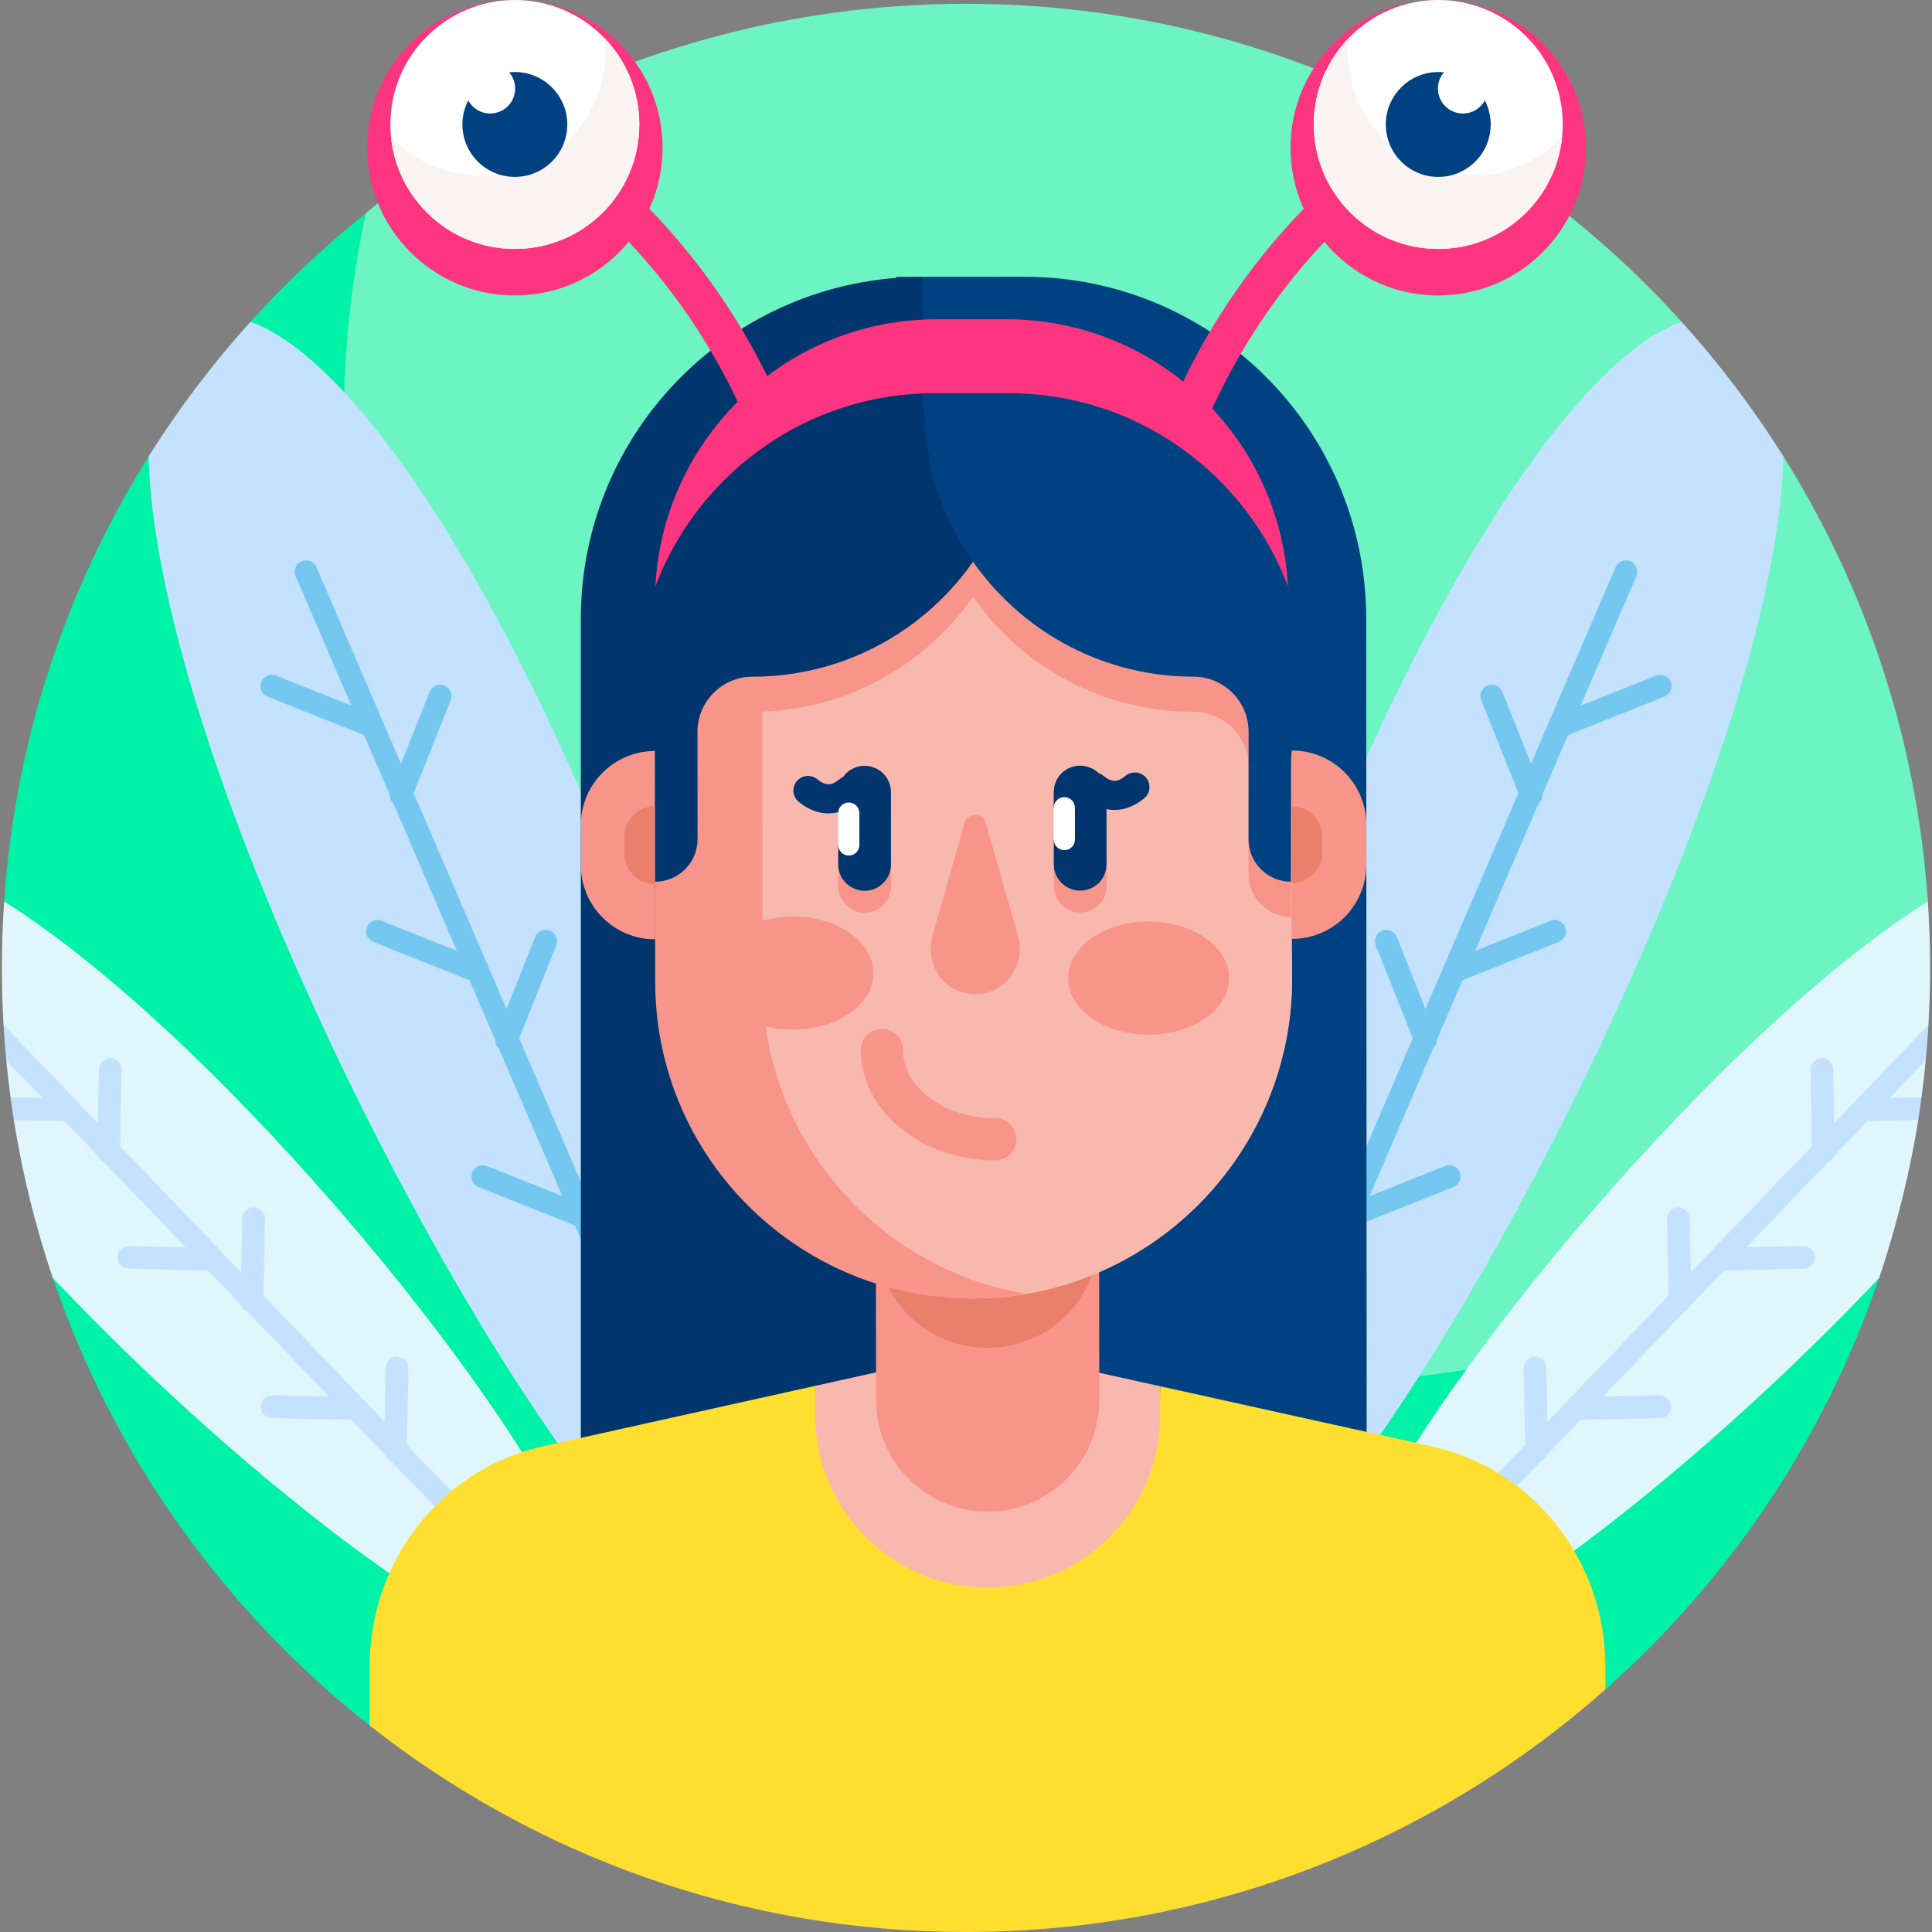
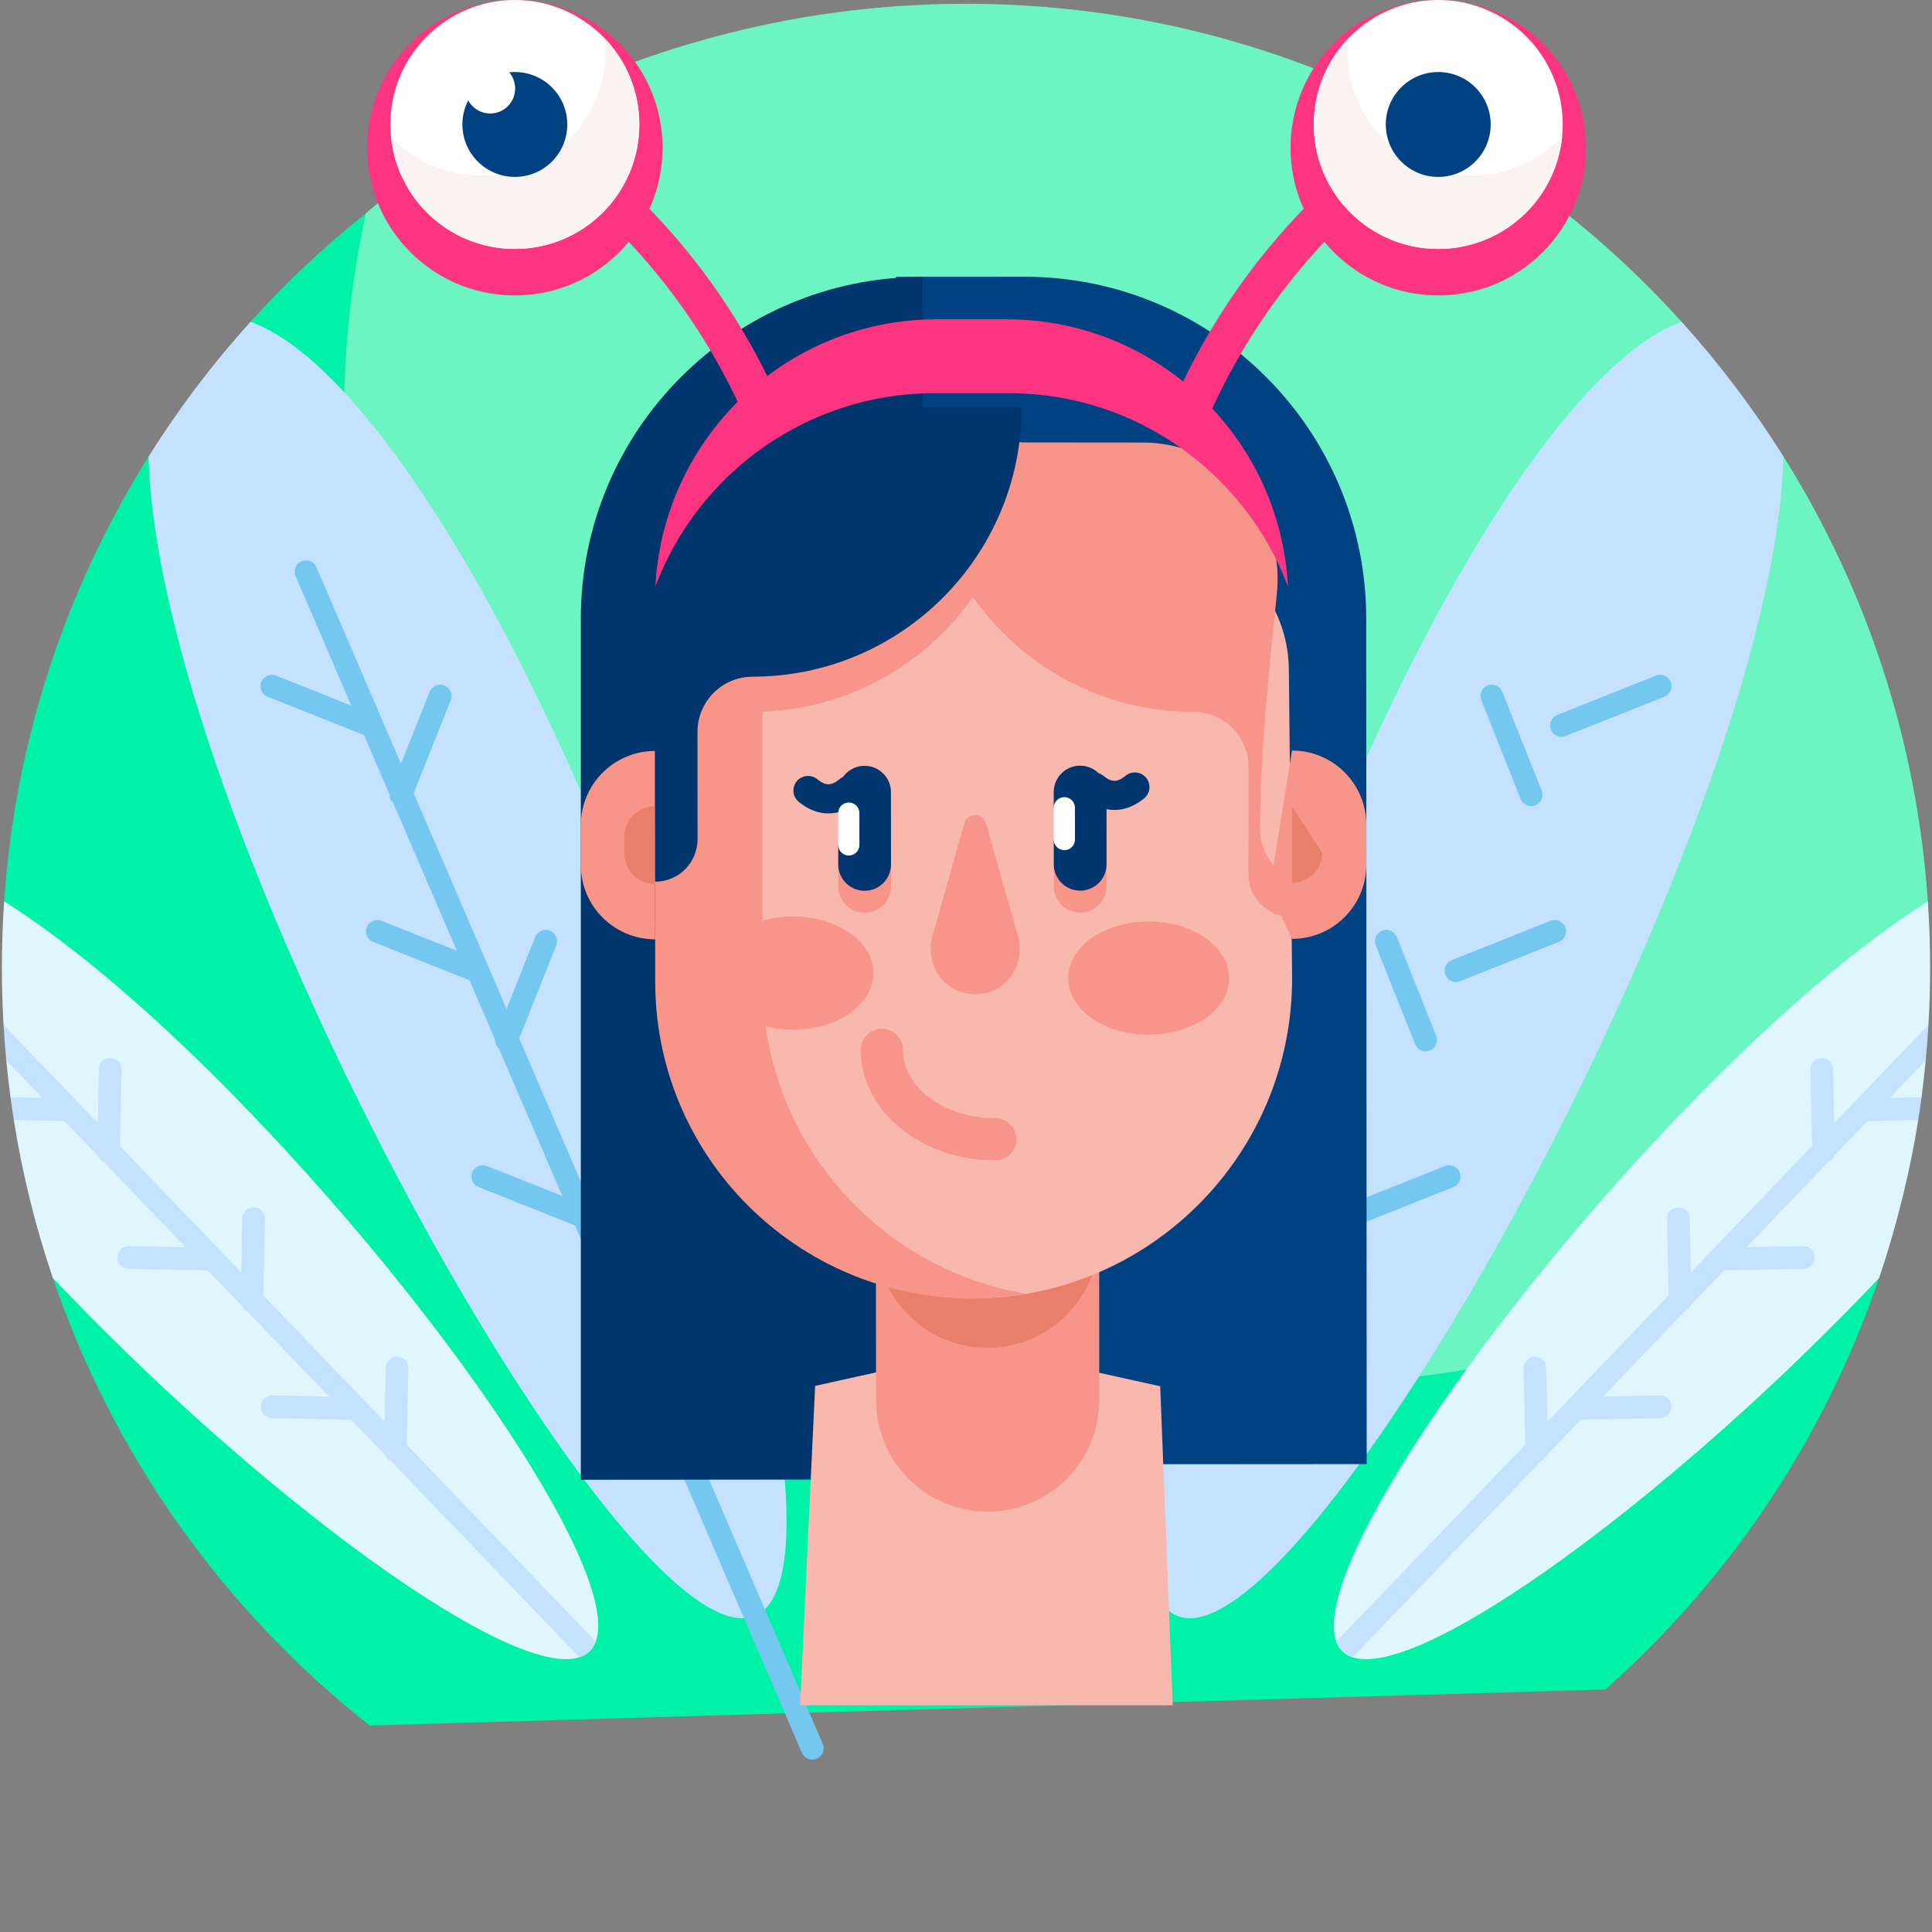
<svg xmlns="http://www.w3.org/2000/svg" id="Layer_1" enable-background="new 0 0 511 511" height="512" viewBox="0 0 511 511" width="512">
  <rect x="0" y="0" width="511" height="511" fill="#808080" stroke="none" />
  <g>
    <g>
      <path d="m471.701 120.725-26.937-35.62c-46.666-51.649-114.175-84.105-189.264-84.105-98.131 0-158.58 55.352-158.747 55.445 0 0-2.513 3.137-2.983 5.222-3.818 16.948-7.385 39.663-7.385 56.238 0 140.833 118.763 254.972 259.596 254.972 54.231 0 114.568-25.992 154.949-57.243l8.972-77.238c-2.934-43.031-16.544-83.131-38.201-117.671z" fill="#6cf5c2" />
      <path d="m489.33 321.571c-40.854 27.832-90.21 44.109-143.372 44.109-140.833 0-255-114.167-255-255 0-18.615 2.007-36.753 5.795-54.234-10.934 8.71-21.137 18.301-30.501 28.664l-9.954 26.498-16.999 9.14c-21.654 34.535-35.266 74.626-38.201 117.649l12.872 99.602c16.017 47.193 45.477 88.178 83.819 118.396l326.807-9.535c32.705-28.973 57.98-66.287 72.41-108.837z" fill="#00f2a6" />
    </g>
    <g>
      <g>
        <path d="m444.764 85.105c-23.202 8.27-56.577 52.568-89.885 129.975-40.684 94.547-65.863 202.686-43.638 212.249s83.438-83.07 124.122-177.617c24.161-56.149 35.648-100.345 36.339-128.986-7.942-12.665-16.964-24.582-26.938-35.621z" fill="#c4e2ff" />
        <g>
-           <path d="m296.146 465.404c-.396 0-.798-.079-1.185-.245-1.522-.655-2.225-2.42-1.57-3.941l133.911-311.203c.654-1.523 2.42-2.225 3.941-1.57 1.522.655 2.225 2.42 1.57 3.942l-133.91 311.202c-.488 1.136-1.594 1.815-2.757 1.815z" fill="#74c8f0" />
-         </g>
+           </g>
        <g>
          <g>
            <path d="m404.979 213.207c-1.192 0-2.32-.716-2.788-1.891l-10.405-26.124c-.613-1.54.138-3.284 1.677-3.897 1.54-.614 3.285.138 3.897 1.677l10.405 26.124c.613 1.54-.138 3.284-1.677 3.897-.363.145-.739.214-1.109.214z" fill="#74c8f0" />
          </g>
          <g>
            <path d="m377.07 278.066c-1.192 0-2.32-.716-2.788-1.891l-10.405-26.123c-.613-1.54.138-3.284 1.677-3.897 1.54-.613 3.285.138 3.897 1.677l10.405 26.123c.613 1.54-.138 3.284-1.677 3.897-.364.146-.74.214-1.109.214z" fill="#74c8f0" />
          </g>
          <g>
            <path d="m349.161 342.926c-1.192 0-2.32-.716-2.788-1.891l-10.405-26.123c-.613-1.54.138-3.284 1.677-3.897 1.54-.613 3.285.138 3.897 1.677l10.405 26.123c.613 1.54-.138 3.284-1.677 3.897-.364.145-.74.214-1.109.214z" fill="#76bbd5" />
          </g>
        </g>
        <g>
          <g>
            <path d="m412.992 194.882c-1.192 0-2.32-.716-2.788-1.891-.613-1.54.138-3.284 1.677-3.897l26.123-10.405c1.54-.614 3.285.138 3.897 1.677.613 1.54-.138 3.284-1.677 3.897l-26.123 10.405c-.364.145-.74.214-1.109.214z" fill="#74c8f0" />
          </g>
          <g>
            <path d="m385.083 259.741c-1.192 0-2.32-.716-2.788-1.891-.613-1.54.138-3.284 1.677-3.897l26.123-10.405c1.54-.614 3.285.138 3.897 1.677.613 1.54-.138 3.284-1.677 3.897l-26.123 10.405c-.364.145-.74.214-1.109.214z" fill="#74c8f0" />
          </g>
          <g>
            <path d="m357.174 324.601c-1.192 0-2.32-.716-2.788-1.891-.613-1.539.138-3.284 1.677-3.897l26.123-10.405c1.54-.613 3.285.138 3.897 1.677.613 1.539-.138 3.284-1.677 3.897l-26.123 10.405c-.364.145-.74.214-1.109.214z" fill="#74c8f0" />
          </g>
        </g>
      </g>
      <g>
        <path d="m509.902 238.397c-18.128 11.474-40.362 30.151-65.323 56.145-55.291 57.578-103.023 129.247-89.489 142.244s83.211-37.6 138.502-95.178c1.154-1.202 2.292-2.397 3.415-3.585 4.754-14.019 8.305-28.769 10.355-41.79l-3.046-2.488 3.919-3.531c.394-2.975.772-6.228 1.102-9.723l-1.388-3.415 2.108-5.998c.277-4.734.443-9.781.443-15.077 0-5.918-.202-11.788-.598-17.604z" fill="#dff6fd" />
        <g>
          <g>
            <path d="m482.285 307.646c-1.629 0-2.965-1.303-2.998-2.939l-.441-21.804c-.034-1.656 1.282-3.026 2.938-3.06 1.669-.042 3.025 1.282 3.06 2.939l.441 21.804c.034 1.656-1.282 3.026-2.938 3.06-.021 0-.041 0-.062 0z" fill="#c4e2ff" />
          </g>
          <g>
            <path d="m444.356 347.145c-1.629 0-2.965-1.303-2.998-2.939l-.442-21.803c-.034-1.657 1.281-3.027 2.938-3.061 1.662-.033 3.026 1.282 3.06 2.938l.442 21.803c.034 1.657-1.281 3.027-2.938 3.061-.021.001-.041.001-.062.001z" fill="#c4e2ff" />
          </g>
          <g>
            <path d="m406.427 386.643c-1.629 0-2.965-1.303-2.998-2.939l-.442-21.803c-.034-1.657 1.281-3.027 2.938-3.061 1.655-.023 3.026 1.283 3.06 2.938l.442 21.803c.034 1.657-1.281 3.027-2.938 3.061-.021.001-.042.001-.062.001z" fill="#c4e2ff" />
          </g>
        </g>
        <g>
          <path d="m510.056 271.077-156.628 163.108c.382 1.03.933 1.901 1.662 2.601s1.622 1.215 2.666 1.555l136.203-141.837 13.403-.272c.292-1.851.586-3.862.872-6.019l-8.398.17 9.5-9.893c.281-2.97.528-6.115.72-9.413z" fill="#c4e2ff" />
          <g>
            <path d="m455.165 336.02c-1.629 0-2.965-1.303-2.998-2.939-.034-1.656 1.281-3.026 2.938-3.06l21.803-.442c1.675-.019 3.025 1.282 3.06 2.939.034 1.656-1.281 3.026-2.938 3.06l-21.803.442c-.021 0-.041 0-.062 0z" fill="#c4e2ff" />
          </g>
          <g>
            <path d="m417.235 375.518c-1.629 0-2.965-1.303-2.998-2.939-.034-1.656 1.281-3.026 2.938-3.06l21.804-.442c1.667-.01 3.025 1.282 3.06 2.939.034 1.656-1.281 3.026-2.938 3.06l-21.804.442c-.021 0-.041 0-.062 0z" fill="#c4e2ff" />
          </g>
        </g>
      </g>
      <g>
        <path d="m66.252 85.11c-9.98 11.045-19.008 22.968-26.953 35.638.696 28.642 12.184 72.83 36.338 128.963 40.684 94.547 101.897 187.181 124.122 177.617s-2.955-117.702-43.638-212.249c-33.3-77.389-66.667-121.684-89.869-129.969z" fill="#c4e2ff" />
        <g>
          <path d="m214.854 465.404c-1.162 0-2.269-.68-2.757-1.815l-133.911-311.202c-.654-1.522.048-3.287 1.57-3.942 1.516-.654 3.286.047 3.941 1.57l133.911 311.203c.654 1.521-.048 3.286-1.57 3.941-.386.166-.788.245-1.184.245z" fill="#74c8f0" />
        </g>
        <g>
          <g>
            <path d="m106.021 213.207c-.369 0-.745-.069-1.109-.214-1.539-.613-2.29-2.358-1.677-3.897l10.405-26.124c.612-1.539 2.356-2.291 3.897-1.677 1.539.613 2.29 2.358 1.677 3.897l-10.405 26.124c-.468 1.175-1.596 1.891-2.788 1.891z" fill="#74c8f0" />
          </g>
          <g>
            <path d="m133.93 278.066c-.369 0-.745-.069-1.109-.214-1.539-.613-2.29-2.358-1.677-3.897l10.405-26.123c.612-1.539 2.356-2.29 3.897-1.677 1.539.613 2.29 2.358 1.677 3.897l-10.405 26.123c-.468 1.176-1.596 1.891-2.788 1.891z" fill="#74c8f0" />
          </g>
          <g>
            <path d="m161.839 342.926c-.369 0-.745-.069-1.109-.214-1.539-.613-2.29-2.358-1.677-3.897l10.405-26.123c.612-1.539 2.356-2.29 3.897-1.677 1.539.613 2.29 2.358 1.677 3.897l-10.405 26.123c-.468 1.175-1.596 1.891-2.788 1.891z" fill="#76bbd5" />
          </g>
        </g>
        <g>
          <g>
            <path d="m98.008 194.882c-.369 0-.745-.069-1.109-.214l-26.123-10.405c-1.539-.613-2.29-2.358-1.677-3.897s2.357-2.291 3.897-1.677l26.123 10.405c1.539.613 2.29 2.358 1.677 3.897-.468 1.175-1.596 1.891-2.788 1.891z" fill="#74c8f0" />
          </g>
          <g>
            <path d="m125.917 259.741c-.369 0-.745-.069-1.109-.214l-26.123-10.405c-1.539-.613-2.29-2.358-1.677-3.897s2.357-2.291 3.897-1.677l26.123 10.405c1.539.613 2.29 2.358 1.677 3.897-.468 1.175-1.596 1.891-2.788 1.891z" fill="#74c8f0" />
          </g>
          <g>
            <path d="m153.826 324.601c-.369 0-.745-.069-1.109-.214l-26.123-10.405c-1.539-.613-2.29-2.358-1.677-3.897.612-1.539 2.357-2.29 3.897-1.677l26.123 10.405c1.539.613 2.29 2.358 1.677 3.897-.468 1.175-1.595 1.891-2.788 1.891z" fill="#74c8f0" />
          </g>
        </g>
      </g>
      <g>
        <path d="m66.421 294.542c-24.961-25.994-47.195-44.671-65.323-56.145-.396 5.816-.598 11.686-.598 17.603 0 5.06.147 10.085.438 15.072l2.516 6.994-1.794 2.422c.311 3.26.683 6.502 1.115 9.725l2.825 2.22-1.945 3.8c2.275 14.356 5.749 28.313 10.315 41.766 1.13 1.196 2.276 2.399 3.438 3.609 55.291 57.578 124.967 108.175 138.502 95.178s-34.198-84.666-89.489-142.244z" fill="#dff6fd" />
        <g>
          <g>
            <path d="m28.715 307.646c-.021 0-.041 0-.062 0-1.656-.034-2.973-1.404-2.938-3.06l.441-21.804c.033-1.656 1.426-2.984 3.06-2.939 1.656.034 2.973 1.404 2.938 3.06l-.441 21.804c-.033 1.636-1.369 2.939-2.998 2.939z" fill="#c4e2ff" />
          </g>
          <g>
            <path d="m66.644 347.145c-.021 0-.041 0-.062 0-1.657-.034-2.973-1.404-2.938-3.061l.442-21.803c.033-1.656 1.433-2.975 3.06-2.938 1.657.034 2.973 1.404 2.938 3.061l-.442 21.803c-.034 1.634-1.37 2.938-2.998 2.938z" fill="#c4e2ff" />
          </g>
          <g>
            <path d="m104.573 386.643c-.021 0-.041 0-.062 0-1.657-.034-2.973-1.404-2.938-3.061l.442-21.803c.033-1.656 1.439-2.965 3.06-2.938 1.657.034 2.973 1.404 2.938 3.061l-.442 21.803c-.033 1.634-1.369 2.938-2.998 2.938z" fill="#c4e2ff" />
          </g>
        </g>
        <g>
          <path d="m.939 271.072c.184 3.154.425 6.293.723 9.416l9.502 9.895-8.388-.17c.27 2.014.564 4.021.881 6.019l13.384.271 136.203 141.837c1.044-.34 1.937-.855 2.666-1.555s1.28-1.571 1.662-2.601z" fill="#c4e2ff" />
          <g>
            <path d="m55.835 336.02c-.021 0-.041 0-.062 0l-21.803-.442c-1.657-.034-2.973-1.404-2.938-3.06.033-1.657 1.42-2.962 3.06-2.939l21.803.442c1.657.034 2.973 1.404 2.938 3.06-.033 1.635-1.369 2.939-2.998 2.939z" fill="#c4e2ff" />
          </g>
          <g>
            <path d="m93.765 375.518c-.021 0-.041 0-.062 0l-21.804-.442c-1.657-.034-2.973-1.404-2.938-3.06.033-1.657 1.428-2.953 3.06-2.939l21.804.442c1.657.034 2.973 1.404 2.938 3.06-.034 1.635-1.369 2.939-2.998 2.939z" fill="#c4e2ff" />
          </g>
        </g>
      </g>
      <g>
        <g>
          <g>
            <path d="m237.209 387.326 124.271-.086-.123-223.642c-.035-49.964-40.567-90.44-90.531-90.406l-33.803.023z" fill="#004281" />
          </g>
        </g>
      </g>
      <g>
        <g>
          <path d="m223.569 156.925c-4.443-2.64 20.519-27.137 20.516-32.336v-51.359c-49.962.003-90.463 40.506-90.463 90.468v227.686l98.79-.068z" fill="#00366d" />
        </g>
      </g>
      <path d="m306.864 366.656-45.921-10.161-45.345 10.064-3.971 84.472h98.553z" fill="#f9b8ae" />
      <g>
        <g>
          <g>
            <g>
              <g>
                <path d="m290.752 370.275c.011 16.305-13.197 29.532-29.502 29.543-16.305.011-29.532-13.197-29.543-29.502l-.033-47.414 59.032-18.753z" fill="#f8958b" />
              </g>
            </g>
          </g>
        </g>
      </g>
-       <path d="m380.317 382.938c-.598-.15-1.199-.293-1.804-.427l-71.649-15.855.005 7.594c.018 25.202-20.399 45.647-45.601 45.664-25.202.017-45.647-20.399-45.664-45.601l-.005-7.755-71.761 15.928c-.605.134-1.206.277-1.804.428-26.194 6.613-44.244 30.636-44.244 57.652v15.828c43.396 34.2 98.17 54.606 157.71 54.606 64.54 0 123.909-24.11 169.096-64.141v-6.26c0-27.029-18.067-51.062-44.279-57.661z" fill="#fedf30" />
      <g>
        <g>
          <path d="m231.664 309.101.012 17.891c.011 16.305 13.238 29.513 29.543 29.502 16.305-.011 29.513-13.238 29.502-29.543l-.025-36.603z" fill="#ea806b" />
        </g>
      </g>
      <g>
        <g>
          <g>
            <g>
              <g>
                <path d="m340.889 176.957c-.208-19.64-16.197-35.449-35.838-35.435l-42.552.029c-23.71.016-45.252 9.277-61.229 24.366l.084 121.657c.021 30.572 24.602 55.639 55.173 55.847.214.001.428.002.642.002 46.748-.032 84.619-37.956 84.587-84.704z" fill="#f9b8ae" />
              </g>
            </g>
          </g>
        </g>
      </g>
      <g>
        <g>
          <g>
            <g>
              <g>
                <path d="m361.389 228.661c.008 10.853-8.785 19.658-19.638 19.666l-5.997-12.76 5.962-37.06c10.853-.008 19.658 8.785 19.666 19.638z" fill="#f8958b" />
              </g>
            </g>
          </g>
        </g>
      </g>
      <g>
        <g>
          <g>
            <g>
              <g>
-                 <path d="m340.889 176.957c-.208-19.64-16.197-35.449-35.838-35.435l-42.552.029c-23.71.016-45.252 9.277-61.229 24.366l.084 121.657c.021 30.572 24.602 55.639 55.173 55.847.214.001.428.002.642.002 46.748-.032 84.619-37.956 84.587-84.704z" fill="#f9b8ae" />
-               </g>
-             </g>
-           </g>
-         </g>
-       </g>
-       <g>
-         <g>
-           <g>
-             <g>
-               <g>
-                 <path d="m349.71 225.545c.003 4.405-3.565 7.978-7.97 7.981l-.014-20.219c4.405-.003 7.978 3.565 7.981 7.97z" fill="#ea806b" />
+                 </g>
+             </g>
+           </g>
+         </g>
+       </g>
+       <g>
+         <g>
+           <g>
+             <g>
+               <g>
+                 <path d="m349.71 225.545c.003 4.405-3.565 7.978-7.97 7.981l-.014-20.219z" fill="#ea806b" />
              </g>
            </g>
          </g>
        </g>
      </g>
      <g>
        <g>
          <g>
            <g>
              <g>
                <path d="m153.622 228.805c.008 10.853 8.814 19.646 19.667 19.638l-.035-49.819c-10.853.008-19.64 8.812-19.633 19.666v10.515z" fill="#f8958b" />
              </g>
            </g>
          </g>
        </g>
      </g>
      <g>
        <g>
          <g>
            <g>
              <g>
                <path d="m165.128 225.719c.003 4.499 3.652 8.143 8.151 8.14l-.014-20.649c-4.499.003-8.143 3.652-8.14 8.151z" fill="#ea806b" />
              </g>
            </g>
          </g>
        </g>
      </g>
      <g>
        <g>
          <g>
            <g>
              <g>
                <path d="m221.706 227.249.005 7.199c.003 3.855 3.131 6.979 6.986 6.976s6.979-3.131 6.976-6.986l-.005-7.199z" fill="#f8958b" />
              </g>
            </g>
          </g>
        </g>
      </g>
      <g>
        <g>
          <g>
            <g>
              <g>
                <path d="m278.716 227.209.005 7.199c.003 3.855 3.131 6.979 6.986 6.976s6.979-3.131 6.976-6.986l-.005-7.199z" fill="#f8958b" />
              </g>
            </g>
          </g>
        </g>
      </g>
      <g>
        <g>
          <g>
            <g>
              <g>
                <path d="m285.703 235.567c-3.855.003-6.983-3.121-6.986-6.976l-.005-6.531 2.799-4.211-2.805-4.208-.003-4.142c-.003-3.855 3.121-6.983 6.976-6.986s6.983 3.121 6.986 6.976l.013 19.092c.003 3.856-3.12 6.983-6.975 6.986z" fill="#00366d" />
              </g>
            </g>
          </g>
        </g>
      </g>
      <g>
        <g>
          <g>
            <g>
              <g>
                <path d="m246.623 247.557c-1.731 6.116 1.427 12.776 7.46 14.779 1.214.403 2.512.621 3.862.62 1.349-.001 2.648-.221 3.861-.625 6.03-2.012 9.179-8.675 7.44-14.79l-8.485-29.82c-.816-2.868-4.882-2.865-5.694.004z" fill="#f8958b" />
              </g>
            </g>
          </g>
        </g>
      </g>
      <g>
        <g>
          <g>
            <path d="m201.623 145.238c.001 1.306.003 4.077.006 7.964.458-.315.925-.617 1.391-.92-.893-5.684-1.399-9.075-1.397-7.044z" fill="#f8958b" />
          </g>
        </g>
        <g>
          <g>
            <path d="m173.278 233.205.018 26.461c.036 51.519 46.299 91.341 98.097 82.535-39.553-6.7-69.694-41.089-69.723-82.554-.004-31.343-.028-85.346-.041-106.445-17.144 11.794-28.366 57.627-28.351 80.003z" fill="#f8958b" />
          </g>
        </g>
      </g>
      <g>
        <g>
          <g>
            <path d="m291.538 146.066c19.15-.013 38.93 20.494 38.943 39.644l7.146-44.714-45.008.851z" fill="#f8958b" />
          </g>
        </g>
      </g>
      <g>
        <g>
          <g>
            <path d="m212.424 117.049c-4.79.004-9.378.87-13.62 2.445v68.798c.081-.001.16-.012.242-.012 39.334-.036 71.194-31.947 71.167-71.281z" fill="#f8958b" />
          </g>
        </g>
      </g>
      <g>
        <g>
          <g>
            <path d="m341.453 232.584c-4.809-2.511-8.214-7.563-8.195-13.221.072-20.933 2.374-41.718 4.482-62.518 2.074-20.462-13.313-38.933-33.863-39.763-.523-.021-1.049-.032-1.577-.033l-57.789-.051v.114c0 39.305 31.863 71.167 71.167 71.167 8.05 0 14.574 6.529 14.569 14.579l-.02 28.412c-.004 6.2 5.019 11.23 11.219 11.234z" fill="#f8958b" />
          </g>
        </g>
      </g>
      <g>
        <g>
          <g>
            <path d="m212.424 107.75c-21.669.019-39.221 17.599-39.206 39.268l.022 31.983.038 54.204c6.2-.004 11.223-5.034 11.219-11.234l-.02-28.398c-.006-8.052 6.517-14.585 14.569-14.592 39.334-.036 71.194-31.947 71.167-71.281z" fill="#00366d" />
          </g>
        </g>
      </g>
      <g>
        <g>
          <g>
-             <path d="m302.3 107.75c21.669.019 39.221 17.599 39.206 39.268l-.022 31.983-.038 54.204c-6.2-.004-11.223-5.034-11.219-11.234l.02-28.398c.006-8.052-6.516-14.585-14.569-14.592-39.334-.036-71.194-31.947-71.167-71.281z" fill="#004281" />
-           </g>
+             </g>
        </g>
      </g>
      <g>
        <g>
          <g>
            <path d="m281.517 224.86c-1.548.001-2.803-1.253-2.804-2.8l-.006-8.419c-.001-1.548 1.253-2.803 2.8-2.804 1.548-.001 2.803 1.253 2.804 2.8l.006 8.419c.001 1.548-1.253 2.803-2.8 2.804z" fill="#fff" />
          </g>
        </g>
      </g>
      <g>
        <g>
          <g>
            <path d="m263.247 306.916c-19.611.014-35.575-13.093-35.586-29.216-.002-3.086 2.498-5.589 5.584-5.591s5.589 2.498 5.591 5.584c.007 9.962 10.954 18.059 24.404 18.049 3.086-.002 5.589 2.498 5.591 5.584s-2.498 5.588-5.584 5.59z" fill="#f8958b" />
          </g>
        </g>
      </g>
      <g>
        <g>
          <g>
            <ellipse cx="209.725" cy="257.376" fill="#f8958b" rx="21.295" ry="14.975" />
          </g>
        </g>
      </g>
      <g>
        <g>
          <g>
            <ellipse cx="303.8" cy="258.693" fill="#f8958b" rx="21.295" ry="14.975" />
          </g>
        </g>
      </g>
      <g>
        <g>
          <g>
            <path d="m219.113 215.145c-2.674.002-5.347-1.016-7.839-3.054-1.654-1.352-1.897-3.79-.545-5.443 1.353-1.653 3.789-1.897 5.443-.545 2.167 1.773 3.704 1.772 5.87-.004 1.653-1.355 4.09-1.113 5.443.538 1.355 1.652 1.113 4.089-.539 5.444-2.487 2.04-5.16 3.062-7.833 3.064z" fill="#00366d" />
          </g>
        </g>
      </g>
      <g>
        <g>
          <g>
            <path d="m294.779 214.232c-2.674.002-5.347-1.015-7.839-3.053-1.653-1.352-1.898-3.789-.545-5.443 1.352-1.654 3.788-1.898 5.443-.546 2.167 1.772 3.704 1.772 5.87-.004 1.653-1.354 4.09-1.112 5.443.539 1.355 1.652 1.113 4.089-.539 5.444-2.487 2.04-5.16 3.061-7.833 3.063z" fill="#00366d" />
          </g>
        </g>
      </g>
      <g>
        <g>
          <g>
            <g>
              <g>
                <path d="m228.692 235.607c-3.855.003-6.983-3.121-6.986-6.976l-.004-5.149 2.799-4.211-2.805-4.208-.004-5.525c-.003-3.855 3.121-6.983 6.976-6.986s6.983 3.121 6.986 6.976l.013 19.092c.004 3.856-3.12 6.984-6.975 6.987z" fill="#00366d" />
              </g>
            </g>
          </g>
        </g>
      </g>
      <g>
        <g>
          <g>
            <path d="m224.507 226.282c-1.548.001-2.803-1.253-2.804-2.8l-.006-8.419c-.001-1.548 1.253-2.803 2.8-2.804 1.548-.001 2.803 1.253 2.804 2.8l.006 8.419c.001 1.548-1.253 2.803-2.8 2.804z" fill="#fff" />
          </g>
        </g>
      </g>
      <g>
        <path d="m247.262 103.981h19.477c33.805 0 62.644 21.243 73.909 51.106-2.036-39.356-34.591-70.641-74.454-70.641h-18.387c-39.863 0-72.417 31.285-74.454 70.641 11.265-29.864 40.104-51.106 73.909-51.106z" fill="#fd3581" />
      </g>
      <g>
        <g>
          <path d="m198.745 114.306-2.085-4.673c-13.396-30.023-35.227-55.082-63.131-72.468l5.289-8.487c29.603 18.445 52.762 45.03 66.975 76.881l2.085 4.673z" fill="#fd3581" />
        </g>
        <g>
          <g>
            <circle cx="136.174" cy="39.075" fill="#fd3581" r="39.075" />
          </g>
          <g>
            <circle cx="380.404" cy="39.075" fill="#fd3581" r="39.075" />
          </g>
          <g>
            <circle cx="136.174" cy="32.921" fill="#fff" r="32.921" />
          </g>
          <g>
            <path d="m127.256 46.456c18.182 0 32.921-14.739 32.921-32.921 0-1.116-.057-2.219-.166-3.306 5.624 5.906 9.083 13.893 9.083 22.692 0 18.182-14.739 32.921-32.921 32.921-17.066 0-31.097-12.986-32.756-29.615 5.998 6.298 14.457 10.229 23.839 10.229z" fill="#f9f3f1" />
          </g>
          <g>
            <circle cx="136.174" cy="32.921" fill="#004281" r="13.87" />
          </g>
          <g>
            <circle cx="129.651" cy="23.413" fill="#fff" r="6.605" />
          </g>
        </g>
        <g>
          <path d="m317.833 114.306-9.133-4.074 2.085-4.673c14.213-31.852 37.372-58.437 66.975-76.881l5.289 8.487c-27.904 17.386-49.734 42.445-63.131 72.469z" fill="#fd3581" />
        </g>
        <g>
          <g>
            <circle cx="380.404" cy="32.921" fill="#fff" r="32.921" />
          </g>
          <g>
            <path d="m389.322 46.456c-18.182 0-32.921-14.739-32.921-32.921 0-1.116.057-2.219.166-3.306-5.624 5.906-9.083 13.893-9.083 22.692 0 18.182 14.739 32.921 32.921 32.921 17.066 0 31.097-12.986 32.756-29.615-5.998 6.298-14.457 10.229-23.839 10.229z" fill="#f9f3f1" />
          </g>
          <g>
            <circle cx="380.404" cy="32.921" fill="#004281" r="13.87" />
          </g>
          <g>
-             <circle cx="386.927" cy="23.413" fill="#fff" r="6.605" />
-           </g>
+             </g>
        </g>
      </g>
    </g>
  </g>
</svg>